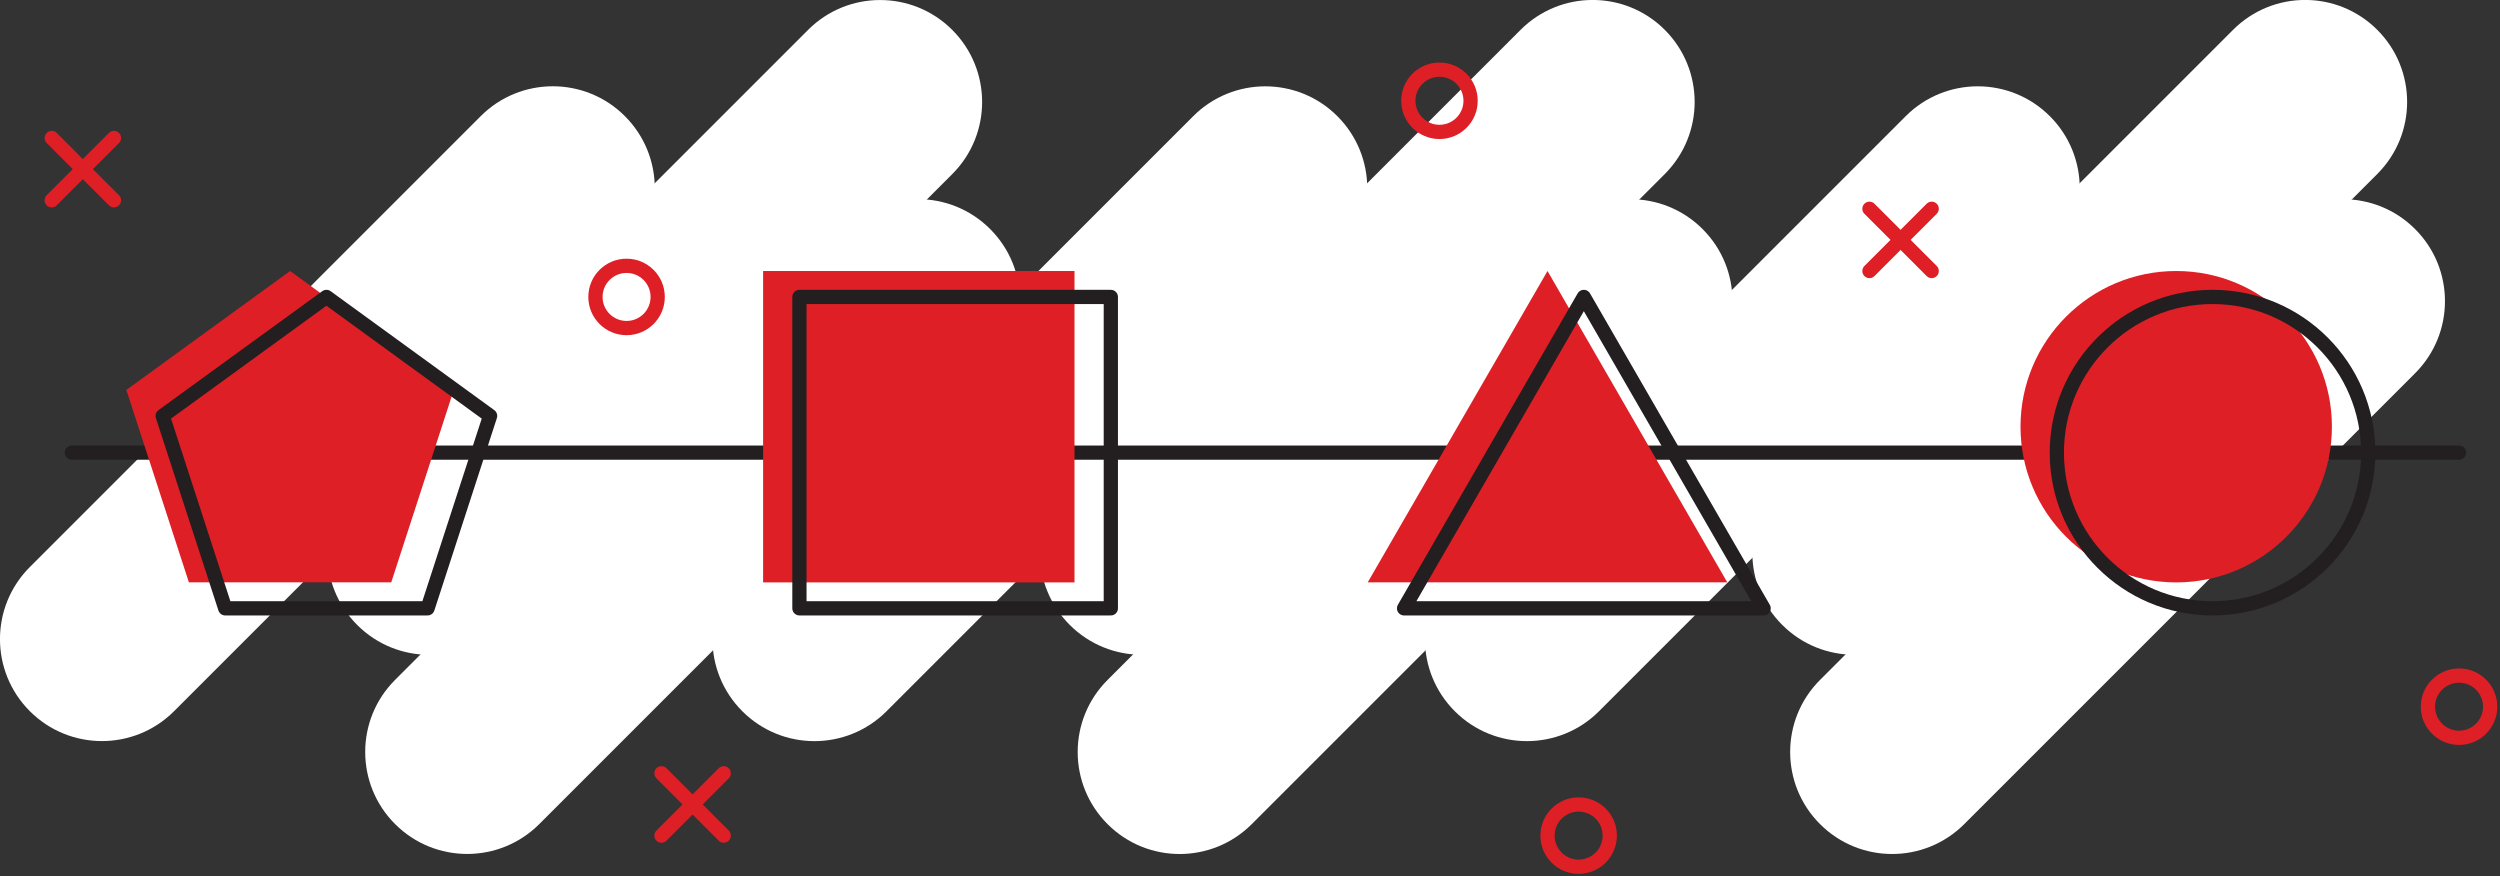
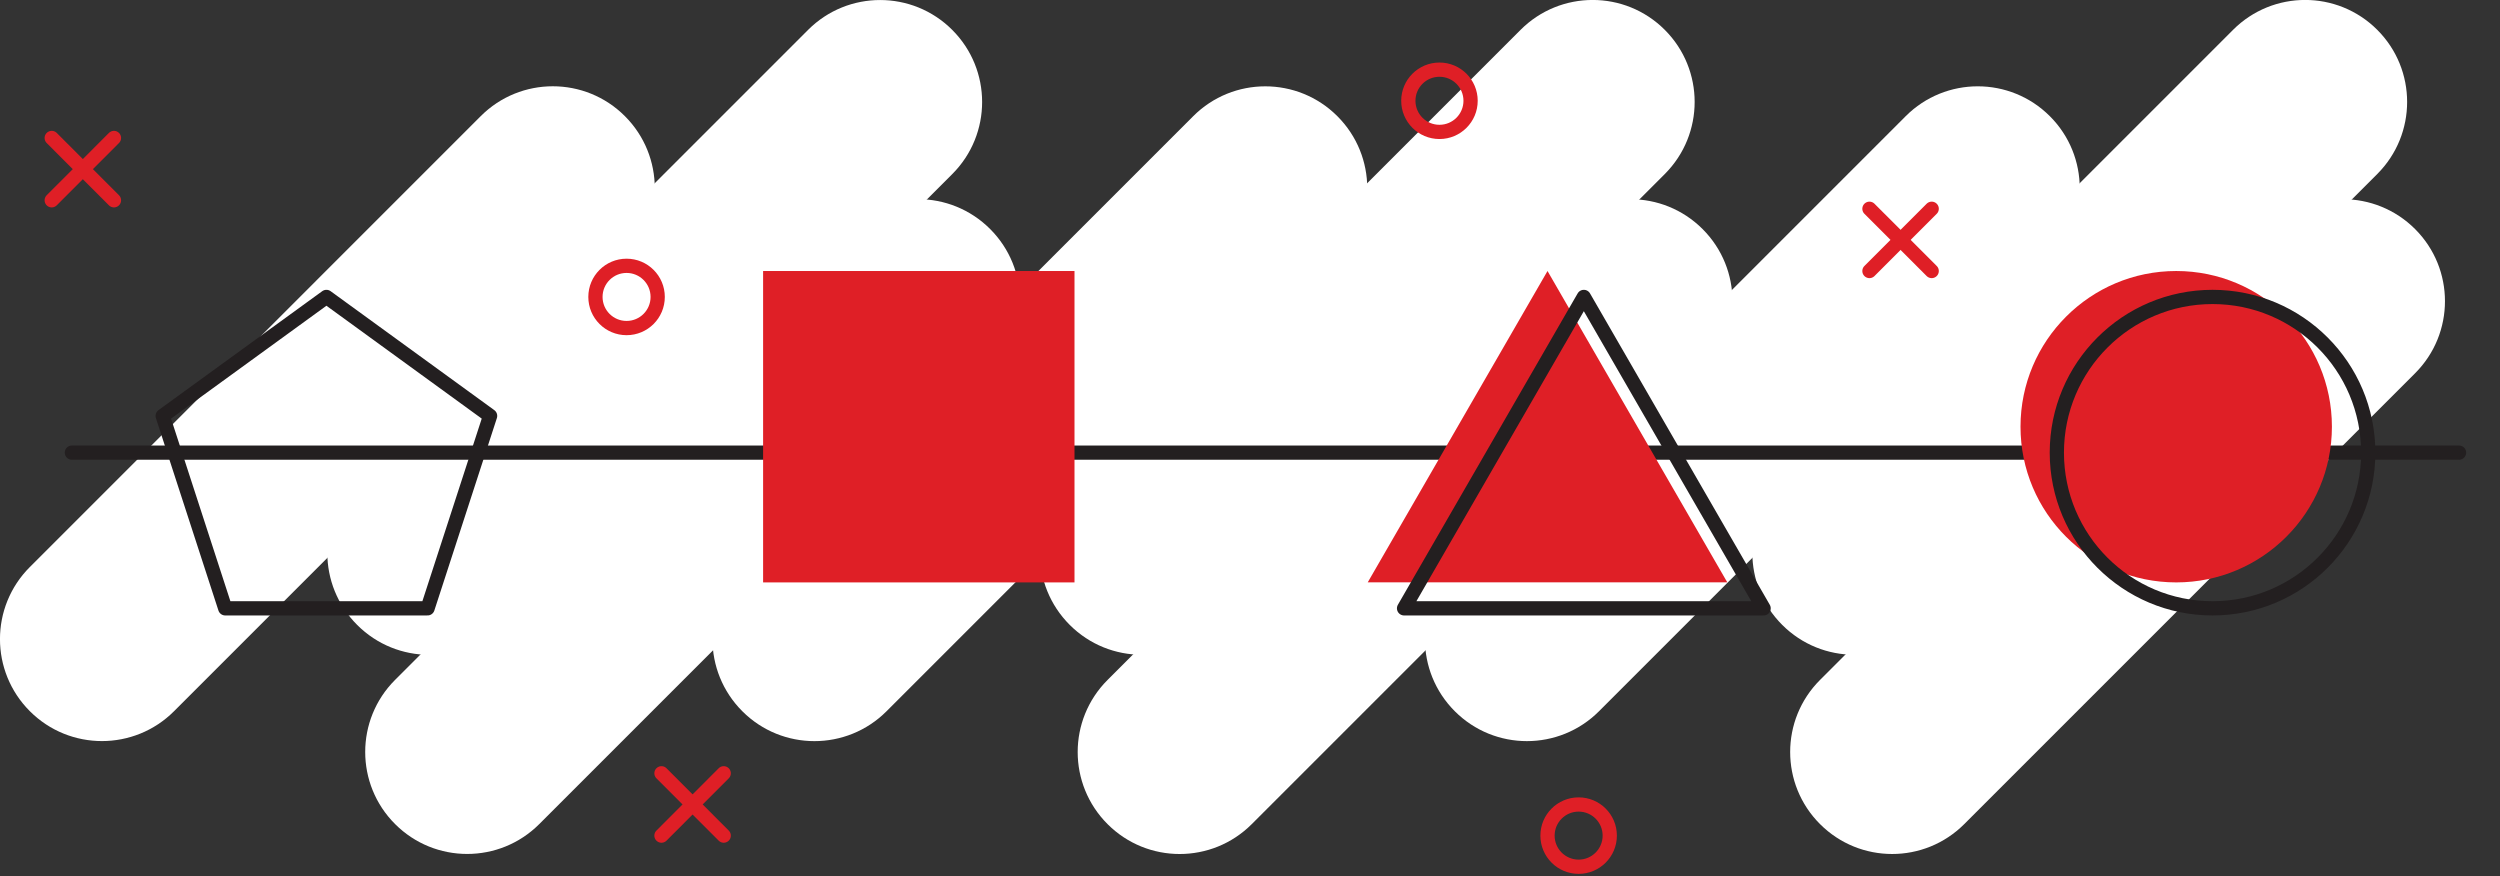
<svg xmlns="http://www.w3.org/2000/svg" width="351" height="123" viewBox="0 0 351 123" fill="none">
  <rect x="0" y="0" width="351" height="123" fill="#333333" stroke="none" />
  <g clip-path="url(#clip0_121_220)">
    <path d="M67.496 16.304L4.189 79.612C-1.4 85.2 -1.4 94.26 4.189 99.849L4.196 99.856C9.784 105.444 18.845 105.444 24.433 99.856L87.74 36.549C93.329 30.96 93.329 21.9 87.74 16.311L87.733 16.304C82.145 10.716 73.084 10.716 67.496 16.304Z" fill="white" />
    <path d="M113.454 4.195L50.147 67.503C44.559 73.091 44.559 82.152 50.147 87.74L50.154 87.747C55.743 93.336 64.803 93.336 70.392 87.747L133.699 24.44C139.287 18.852 139.287 9.791 133.699 4.203L133.692 4.195C128.103 -1.393 119.043 -1.393 113.454 4.195Z" fill="white" />
    <path d="M118.774 32.151L55.467 95.459C49.878 101.047 49.878 110.108 55.467 115.696L55.474 115.703C61.062 121.292 70.123 121.292 75.711 115.703L139.018 52.396C144.607 46.807 144.607 37.747 139.018 32.158L139.011 32.151C133.423 26.563 124.362 26.563 118.774 32.151Z" fill="white" />
    <path d="M167.528 16.312L104.221 79.62C98.632 85.208 98.632 94.269 104.221 99.857L104.228 99.864C109.816 105.452 118.877 105.452 124.465 99.864L187.772 36.557C193.361 30.968 193.361 21.908 187.772 16.319L187.765 16.312C182.177 10.724 173.116 10.724 167.528 16.312Z" fill="white" />
    <path d="M213.493 4.186L150.186 67.494C144.598 73.082 144.598 82.143 150.186 87.731L150.193 87.738C155.782 93.327 164.842 93.327 170.431 87.738L233.738 24.431C239.326 18.843 239.326 9.782 233.738 4.194L233.731 4.186C228.142 -1.402 219.082 -1.402 213.493 4.186Z" fill="white" />
    <path d="M218.806 32.16L155.499 95.467C149.91 101.055 149.91 110.116 155.499 115.704L155.506 115.711C161.094 121.3 170.155 121.3 175.743 115.711L239.05 52.404C244.639 46.816 244.639 37.755 239.05 32.167L239.043 32.16C233.455 26.571 224.394 26.571 218.806 32.16Z" fill="white" />
    <path d="M267.56 16.311L204.252 79.618C198.664 85.206 198.664 94.267 204.252 99.855L204.259 99.862C209.848 105.451 218.908 105.451 224.497 99.862L287.804 36.555C293.393 30.966 293.393 21.906 287.804 16.317L287.797 16.311C282.209 10.722 273.148 10.722 267.56 16.311Z" fill="white" />
    <path d="M313.525 4.185L250.218 67.492C244.63 73.08 244.63 82.141 250.218 87.729L250.225 87.736C255.813 93.325 264.874 93.325 270.462 87.736L333.77 24.429C339.358 18.841 339.358 9.78 333.77 4.192L333.763 4.185C328.174 -1.404 319.114 -1.404 313.525 4.185Z" fill="white" />
    <path d="M318.838 32.158L255.53 95.465C249.942 101.053 249.942 110.114 255.53 115.702L255.538 115.709C261.126 121.298 270.187 121.298 275.775 115.709L339.082 52.402C344.671 46.814 344.671 37.753 339.082 32.165L339.075 32.158C333.487 26.569 324.426 26.569 318.838 32.158Z" fill="white" />
    <path d="M10.09 63.55H345.25" stroke="#231F20" stroke-width="2" stroke-linecap="round" stroke-linejoin="round" />
-     <path d="M40.73 38.05L17.74 54.75L26.52 81.76H54.93L63.71 54.75L40.73 38.05Z" fill="#DF1F26" />
    <path d="M150.86 38.05H107.14V81.77H150.86V38.05Z" fill="#DF1F26" />
    <path d="M217.27 38.05L192.03 81.76H242.51L217.27 38.05Z" fill="#DF1F26" />
    <path d="M305.54 81.77C317.613 81.77 327.4 71.983 327.4 59.91C327.4 47.837 317.613 38.05 305.54 38.05C293.467 38.05 283.68 47.837 283.68 59.91C283.68 71.983 293.467 81.77 305.54 81.77Z" fill="#DF1F26" />
    <path d="M45.83 41.69L22.84 58.39L31.62 85.41H60.03L68.81 58.39L45.83 41.69Z" stroke="#231F20" stroke-width="2" stroke-linecap="round" stroke-linejoin="round" />
-     <path d="M155.96 41.69H112.24V85.41H155.96V41.69Z" stroke="#231F20" stroke-width="2" stroke-linecap="round" stroke-linejoin="round" />
    <path d="M222.37 41.69L197.13 85.41H247.61L222.37 41.69Z" stroke="#231F20" stroke-width="2" stroke-linecap="round" stroke-linejoin="round" />
    <path d="M310.64 85.41C322.713 85.41 332.5 75.623 332.5 63.55C332.5 51.477 322.713 41.69 310.64 41.69C298.567 41.69 288.78 51.477 288.78 63.55C288.78 75.623 298.567 85.41 310.64 85.41Z" stroke="#231F20" stroke-width="2" stroke-linecap="round" stroke-linejoin="round" />
    <path d="M101.61 108.57L92.87 117.32" stroke="#DF1F26" stroke-width="2" stroke-miterlimit="10" stroke-linecap="round" />
    <path d="M101.61 117.32L92.87 108.57" stroke="#DF1F26" stroke-width="2" stroke-miterlimit="10" stroke-linecap="round" />
    <path d="M271.21 29.31L262.47 38.05" stroke="#DF1F26" stroke-width="2" stroke-miterlimit="10" stroke-linecap="round" />
    <path d="M271.21 38.05L262.47 29.31" stroke="#DF1F26" stroke-width="2" stroke-miterlimit="10" stroke-linecap="round" />
    <path d="M16 19.37L7.26 28.12" stroke="#DF1F26" stroke-width="2" stroke-miterlimit="10" stroke-linecap="round" />
    <path d="M16 28.12L7.26 19.37" stroke="#DF1F26" stroke-width="2" stroke-miterlimit="10" stroke-linecap="round" />
    <path d="M87.97 46.06C90.383 46.06 92.34 44.103 92.34 41.69C92.34 39.276 90.383 37.32 87.97 37.32C85.556 37.32 83.6 39.276 83.6 41.69C83.6 44.103 85.556 46.06 87.97 46.06Z" stroke="#DF1F26" stroke-width="2" stroke-miterlimit="10" stroke-linecap="round" />
    <path d="M202.1 18.52C204.513 18.52 206.47 16.564 206.47 14.15C206.47 11.736 204.513 9.78 202.1 9.78C199.687 9.78 197.73 11.736 197.73 14.15C197.73 16.564 199.687 18.52 202.1 18.52Z" stroke="#DF1F26" stroke-width="2" stroke-miterlimit="10" stroke-linecap="round" />
-     <path d="M345.25 103.59C347.663 103.59 349.62 101.633 349.62 99.22C349.62 96.806 347.663 94.85 345.25 94.85C342.837 94.85 340.88 96.806 340.88 99.22C340.88 101.633 342.837 103.59 345.25 103.59Z" stroke="#DF1F26" stroke-width="2" stroke-miterlimit="10" stroke-linecap="round" />
    <path d="M221.64 121.69C224.053 121.69 226.01 119.733 226.01 117.32C226.01 114.906 224.053 112.95 221.64 112.95C219.227 112.95 217.27 114.906 217.27 117.32C217.27 119.733 219.227 121.69 221.64 121.69Z" stroke="#DF1F26" stroke-width="2" stroke-miterlimit="10" stroke-linecap="round" />
  </g>
  <defs>
    <clipPath id="clip0_121_220">
      <rect width="350.62" height="122.69" fill="white" />
    </clipPath>
  </defs>
</svg>